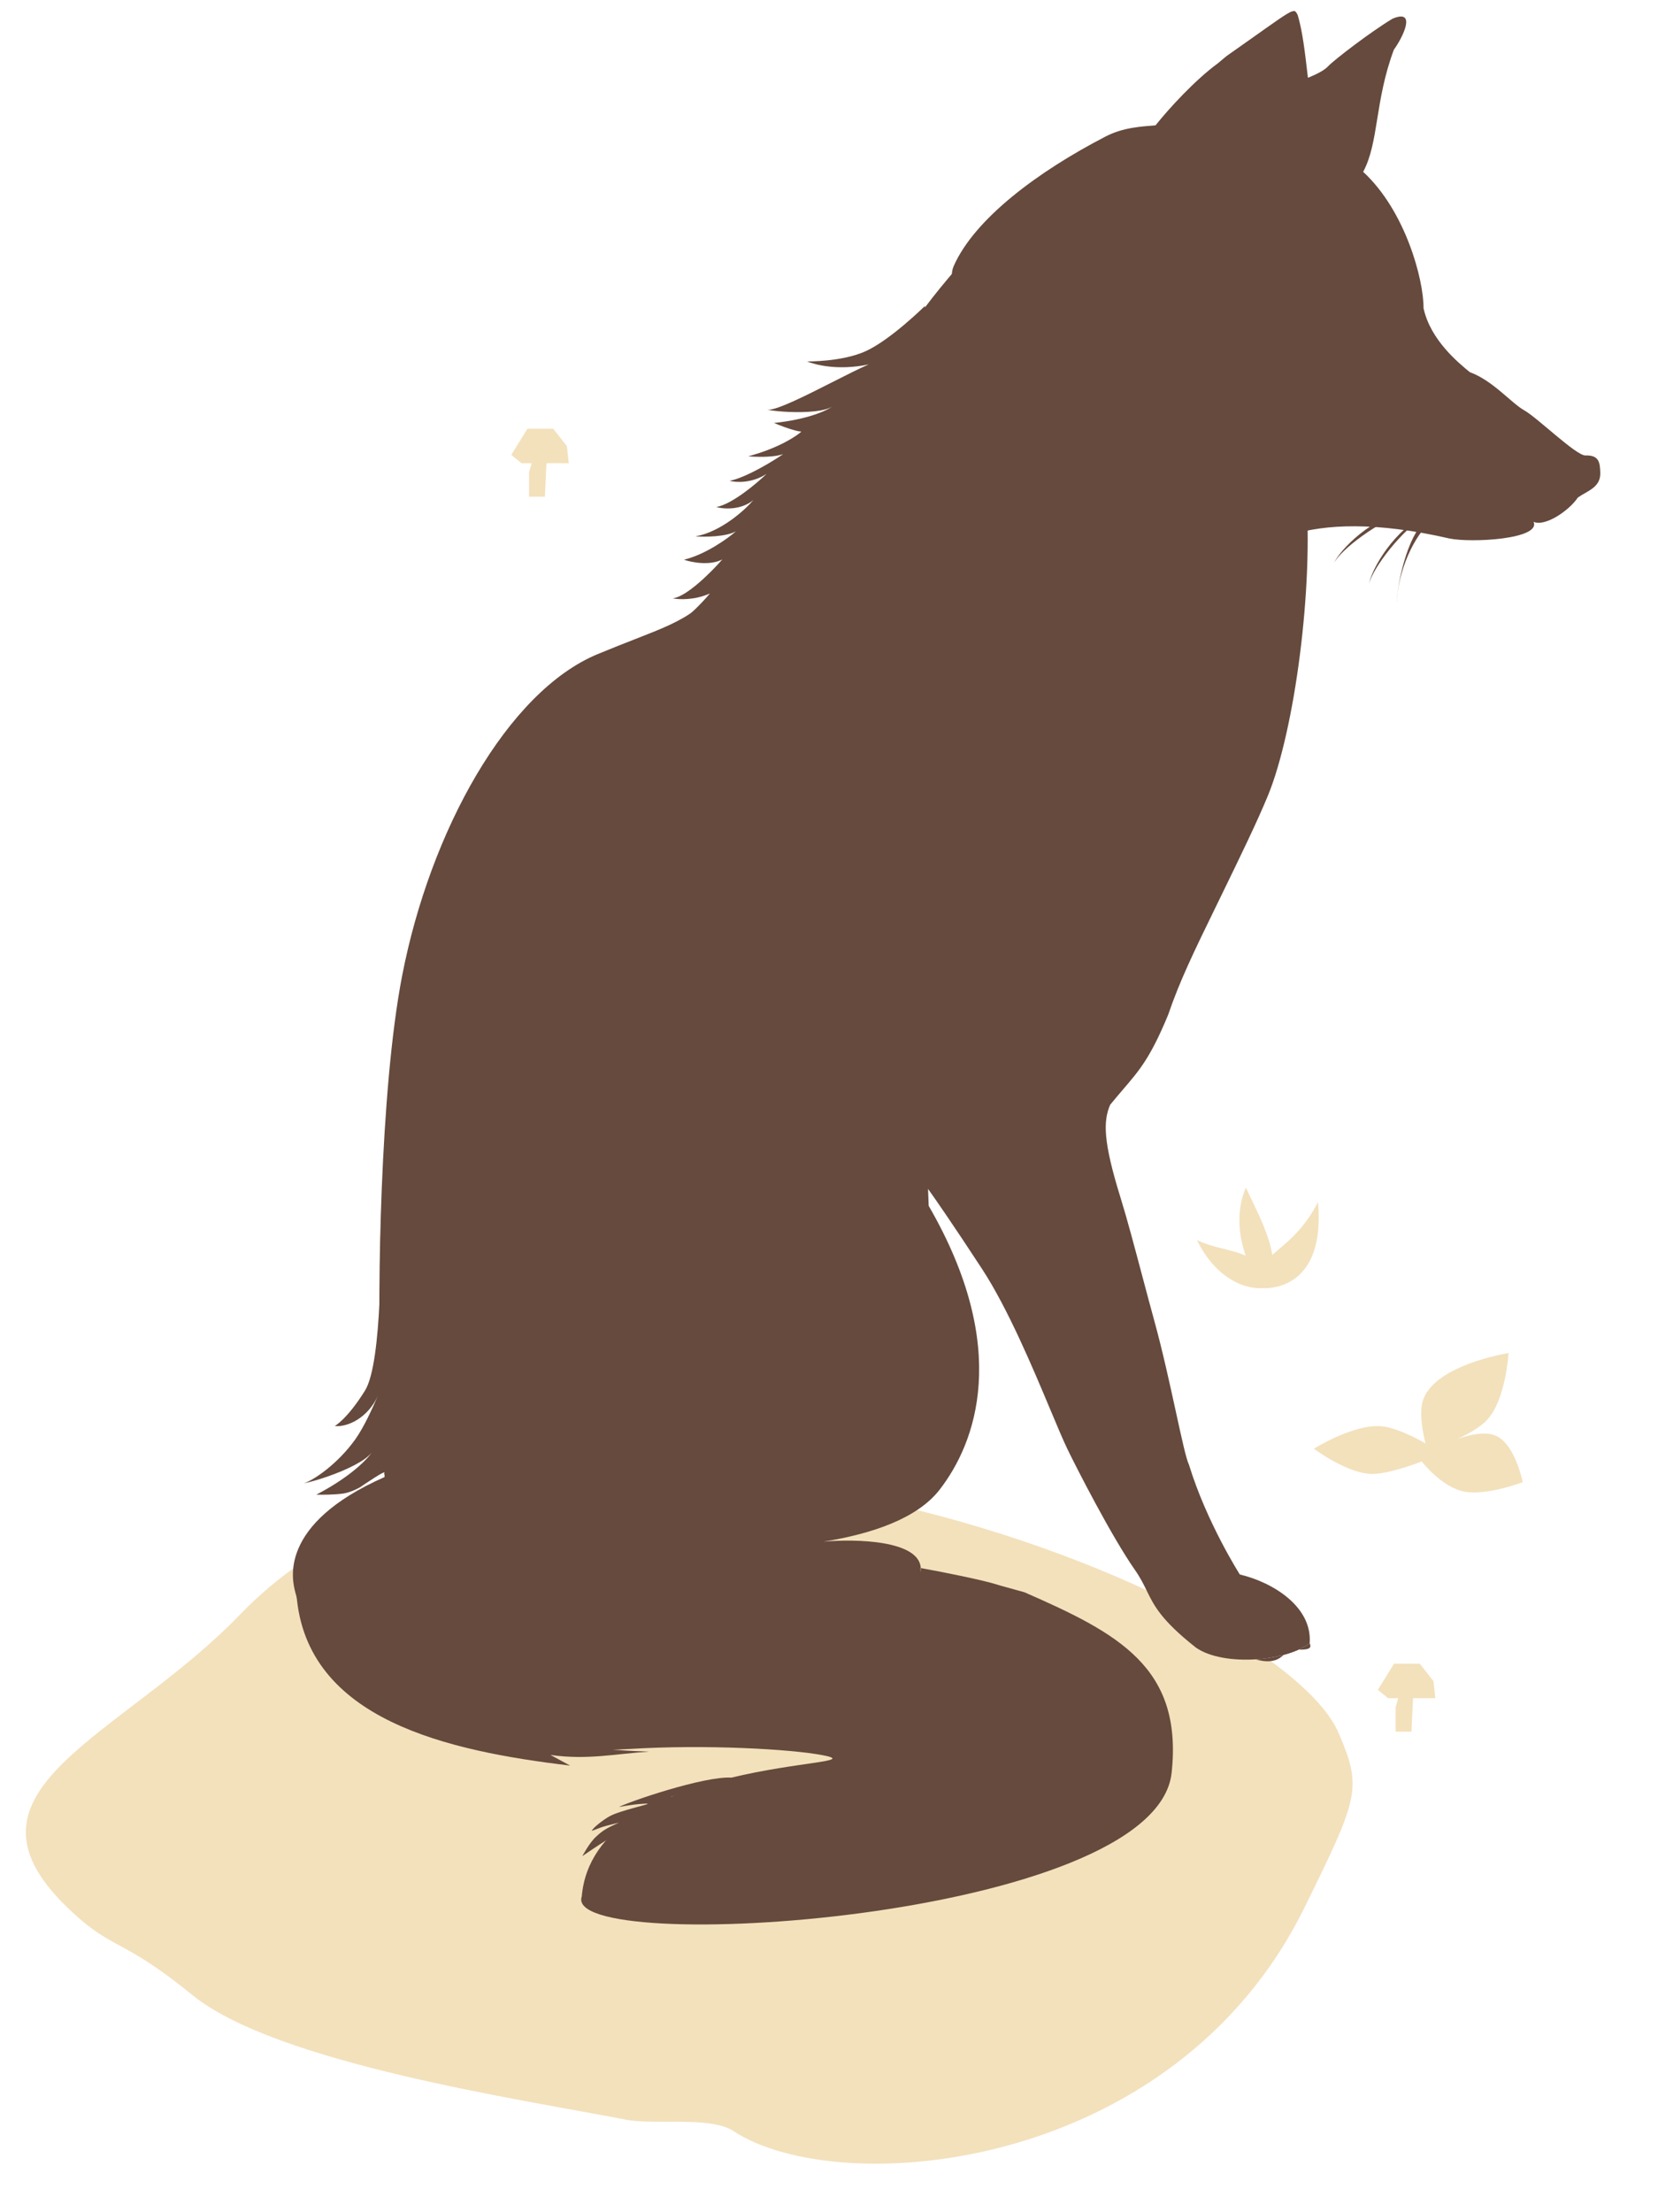
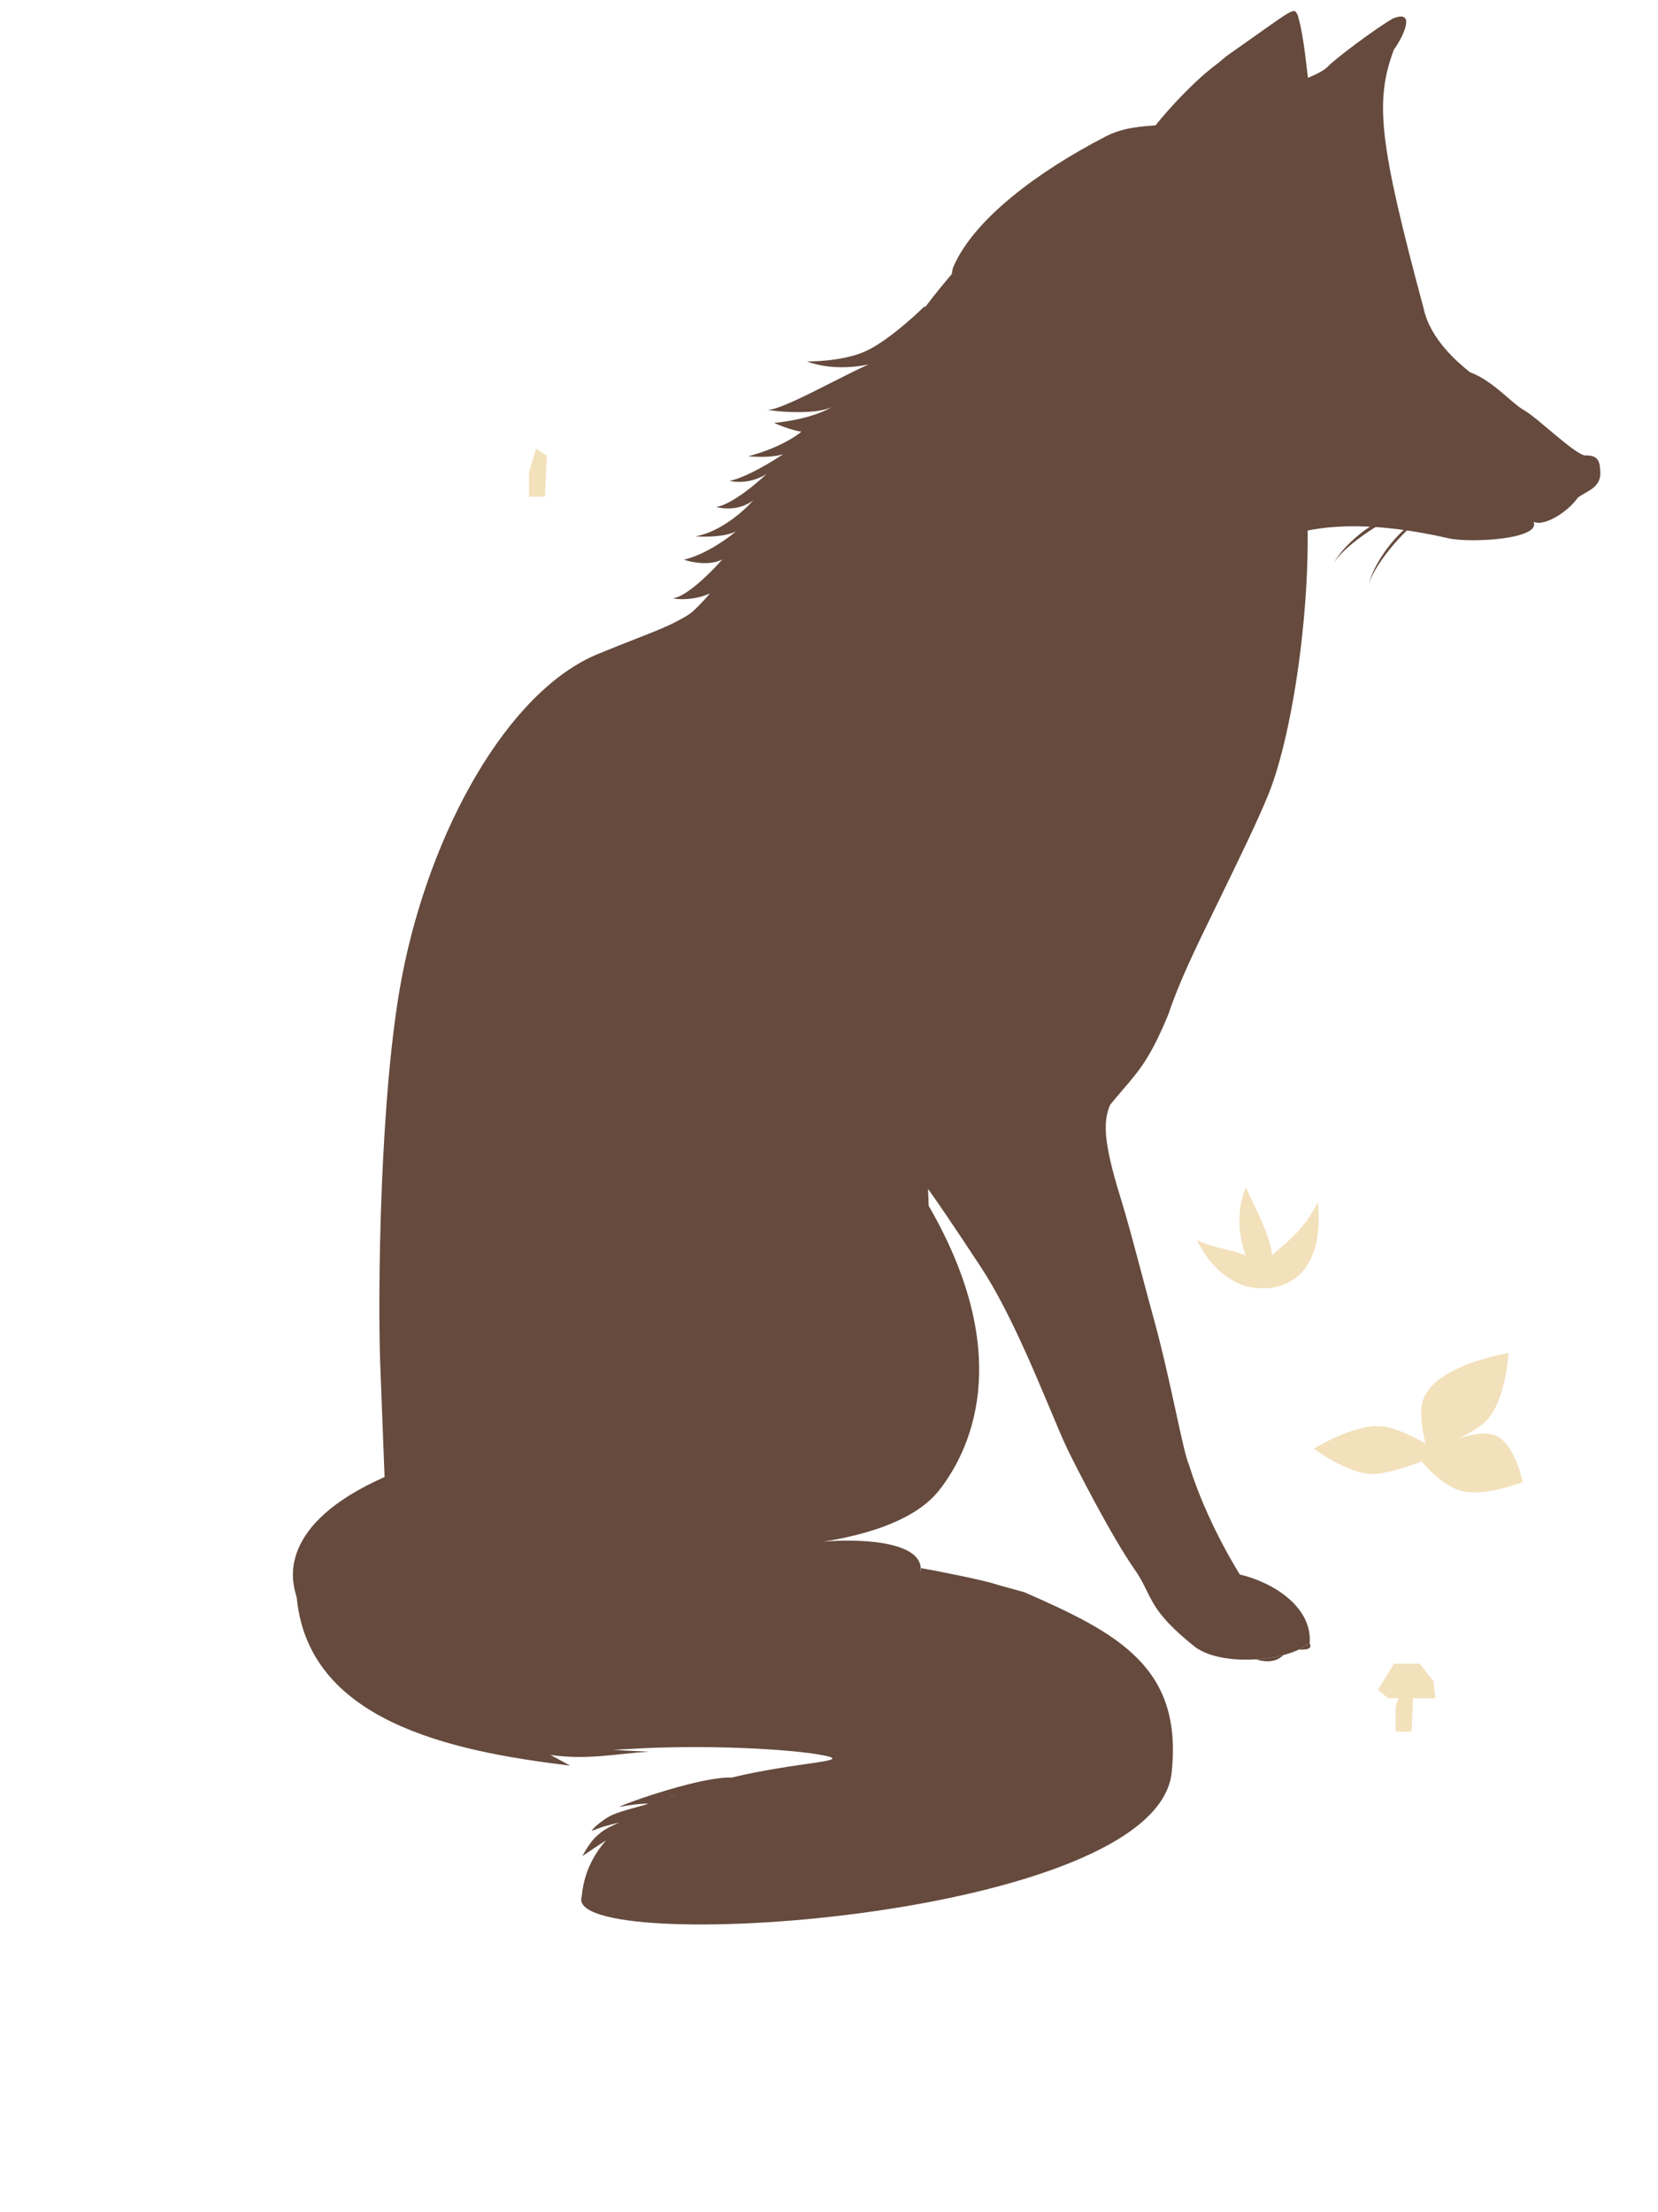
<svg xmlns="http://www.w3.org/2000/svg" width="446" height="595" viewBox="0 0 446 595" fill="none">
-   <path d="M17.714 512.666C-14.473 481.145 32.751 467.284 64.575 434.259C145.155 350.636 342.766 425.69 360.132 466.216C366.498 481.071 365.43 483.516 350.949 512.999C315.848 584.467 225.836 591.942 197.283 573.191C191.078 569.116 176.037 571.622 168.422 570.142C140.39 564.695 74.321 554.993 51.71 536.583C31.891 520.446 30.365 525.055 17.714 512.666Z" fill="#F3E1BC" />
  <path d="M344.403 445.341C347.564 444.587 350.355 443.45 352.294 441.99C352.96 443.503 352.178 444.01 346.254 443.541C345.573 443.487 345.237 445.482 344.403 445.341Z" fill="#654A3D" />
  <path d="M344.403 445.341C345.237 445.482 345.573 443.487 346.254 443.541C345.857 444.548 343.941 448.183 337.781 446.316C340.057 446.17 342.311 445.839 344.403 445.341Z" fill="#654A3D" />
  <path fill-rule="evenodd" clip-rule="evenodd" d="M229.753 118.112C227.171 120.24 218.37 128.897 203.823 146.5C188.546 164.986 185.764 166.074 170.827 171.917L170.826 171.917C167.984 173.029 164.702 174.313 160.81 175.922C136.462 185.985 115.713 223.593 108.183 262.405C102.121 293.648 101.588 348.651 102.285 366.888L103.448 397.284C74.585 410.03 78.646 425.181 79.431 428.264C82.743 441.276 92.635 449.713 118.263 461.68C135.434 469.697 153.096 471.43 169.42 470.419C189.522 469.174 212.744 470.419 221.47 472.132C238.712 475.517 159.728 472.132 156.494 510.101C150.792 526.415 310.891 516.593 315.167 476.823C318.213 448.507 300.89 439.339 275.552 428.264C272.266 427.321 268.631 426.38 268.261 426.224C264.699 425.054 253.436 422.781 247.688 421.762C247.604 421.747 247.521 421.733 247.439 421.718C247.598 422.069 247.623 422.541 247.631 422.746C247.636 422.868 247.635 422.896 247.653 422.75C247.696 422.408 247.707 422.079 247.688 421.762C247.249 414.279 230.262 413.878 221.47 414.664C234.814 412.53 246.803 408.345 252.735 400.708C262.51 388.124 272.02 362.681 249.815 324.338L249.641 319.779C251.248 322.001 256.402 329.414 264.161 341.293C271.14 351.977 277.812 367.889 282.546 379.178C284.391 383.579 285.942 387.278 287.102 389.691C289.381 394.433 299.01 413.297 305.31 422.288C306.756 424.352 307.613 426.104 308.453 427.823C310.439 431.884 312.337 435.766 321.707 443.16C325.439 445.765 331.69 446.705 337.781 446.316C340.057 446.17 342.311 445.839 344.403 445.341C347.564 444.587 350.355 443.45 352.294 441.99C353.064 432.258 342.536 425.621 333.513 423.493C333.513 423.493 324.61 409.565 319.826 393.957C319.104 392.537 317.889 386.971 316.327 379.815C314.71 372.407 312.721 363.294 310.521 355.311C309.498 351.599 308.397 347.455 307.29 343.29C305.218 335.492 303.126 327.618 301.489 322.362C296.687 306.945 296.76 301.552 298.622 297.169C299.932 295.555 301.101 294.191 302.178 292.935C306.604 287.772 309.474 284.425 314.221 272.981C317.322 263.868 321.189 255.93 327.04 243.922C327.592 242.789 328.161 241.62 328.75 240.411C333.621 230.394 338.262 220.85 341.099 213.927C348.238 196.505 353.416 157.902 351.288 132.11C349.586 111.475 290.168 81.557 259.46 69.794C248.143 82.42 235.451 99.426 229.753 118.112Z" fill="#654A3D" />
  <path d="M247.653 422.75C247.646 422.749 247.639 422.748 247.631 422.746C247.623 422.541 247.598 422.069 247.439 421.718C247.521 421.733 247.604 421.747 247.688 421.762C247.707 422.079 247.696 422.408 247.653 422.75Z" fill="#654A3D" />
  <path d="M166.499 486.036C168.877 484.722 189.313 477.658 196.875 478.125L180.585 483.239L179.09 487.126C176.787 488.739 171.739 491.892 169.972 491.599C168.208 491.307 159.225 497.476 156.67 499.231L156.656 499.24C156.656 499.24 158.484 495.725 160.312 494.037C162.141 492.35 163.033 491.794 166.499 490.219C160.938 491.589 161.675 491.573 159.187 492.469C159.491 491.583 162.31 489.46 163.969 488.531C166.683 487.011 174.816 485.288 174.234 485.156C173.769 485.05 170.603 485.242 166.499 486.036Z" fill="#654A3D" />
-   <path d="M256.551 71.549C250.106 86.102 304.697 133.251 332.798 155.007C335.313 147.808 350.248 135.695 389.865 144.834C395.81 146.066 414.606 145.03 412.524 140.353C415.622 141.757 422.111 137.326 424.45 133.812C427.044 132 430.624 131.1 430.472 127.11L430.472 127.108C430.377 124.639 430.289 122.361 426.491 122.506C424.014 122.601 413.546 112.347 410.047 110.388C406.547 108.429 401.558 102.342 395.385 100.105C392.438 97.68 384.782 91.492 382.931 82.887C382.978 75.273 378.092 56.723 366.689 46.222C370.95 38.259 369.769 27.269 374.945 13.371C377.367 10.044 381.18 2.291 374.626 5.012C368.921 8.401 358.841 16.12 357.233 17.856C355.944 19.247 352.901 20.479 351.833 20.916C350.987 13.719 350.41 8.597 349.096 4.087C347.901 1.845 348.82 1.824 329.921 15.092L327.525 17.089C321.479 21.506 314.332 29.311 310.847 33.705C307.119 34.039 302.214 34.23 297.454 36.691C279.17 46.144 262.18 58.837 256.551 71.549Z" fill="#654A3D" />
-   <path d="M90.05 383.564C90.05 383.564 93.421 381.705 98.192 374.014C102.963 366.324 102.368 332.625 102.368 332.625L114.24 338.937L106.427 406.578C102.604 406.272 110.047 396.518 103.266 396.454C104.997 394.409 96.843 400.038 96.843 400.038C96.843 400.038 94.468 401.44 92.159 401.742C89.851 402.044 86.698 402.064 85.086 402.021C89.031 399.969 92.128 397.915 94.466 396.098C97.546 393.704 99.31 391.723 99.964 390.705C99.113 391.826 97.44 392.977 95.391 394.058C91.1 396.321 85.163 398.273 81.692 398.985C84.413 398.14 90.907 393.693 95.573 387.14C97.944 383.811 100.072 379.002 101.58 375.595L101.649 375.44C101.699 375.329 101.749 375.217 101.798 375.103L101.649 375.44C98.978 381.293 93.611 383.912 90.05 383.564Z" fill="#654A3D" />
+   <path d="M256.551 71.549C250.106 86.102 304.697 133.251 332.798 155.007C335.313 147.808 350.248 135.695 389.865 144.834C395.81 146.066 414.606 145.03 412.524 140.353C415.622 141.757 422.111 137.326 424.45 133.812C427.044 132 430.624 131.1 430.472 127.11L430.472 127.108C430.377 124.639 430.289 122.361 426.491 122.506C424.014 122.601 413.546 112.347 410.047 110.388C406.547 108.429 401.558 102.342 395.385 100.105C392.438 97.68 384.782 91.492 382.931 82.887C370.95 38.259 369.769 27.269 374.945 13.371C377.367 10.044 381.18 2.291 374.626 5.012C368.921 8.401 358.841 16.12 357.233 17.856C355.944 19.247 352.901 20.479 351.833 20.916C350.987 13.719 350.41 8.597 349.096 4.087C347.901 1.845 348.82 1.824 329.921 15.092L327.525 17.089C321.479 21.506 314.332 29.311 310.847 33.705C307.119 34.039 302.214 34.23 297.454 36.691C279.17 46.144 262.18 58.837 256.551 71.549Z" fill="#654A3D" />
  <path fill-rule="evenodd" clip-rule="evenodd" d="M223.795 109.402C222.945 110.014 220.895 111.047 217.65 111.992C215.187 112.708 212.035 113.374 208.199 113.764C209.489 114.316 212.045 115.313 214.006 115.81C214.598 115.959 215.135 116.064 215.567 116.097C214.901 116.702 213.526 117.69 211.482 118.786C209.023 120.105 205.595 121.58 201.273 122.731C202.823 122.881 206.009 123.008 208.644 122.619C209.374 122.511 210.061 122.364 210.66 122.166C209.893 122.687 208.866 123.35 207.692 124.063C204.194 126.189 199.389 128.759 196.244 129.323C197.895 129.784 202.201 130.055 206.213 127.457C203.455 130.118 196.889 135.627 192.688 136.381C194.585 136.919 199.234 137.3 202.657 134.515C200.322 137.247 193.938 143.026 187.079 144.277C189.592 144.452 195.293 144.422 197.988 142.894C195.753 144.852 189.82 149.125 183.977 150.548C186.01 151.254 190.922 152.226 194.307 150.471C191.382 153.822 184.613 160.607 180.939 160.932C182.609 161.284 186.838 161.477 190.971 159.621C188.465 162.612 183.261 167.994 179.139 169.476C180.493 169.346 184.425 168.173 189.327 164.517C186.95 167.423 180.834 173.844 175.38 176.283C177.266 176.136 181.935 175.197 185.52 172.612C182.789 175.529 176.265 181.809 172.027 183.592C172.722 183.998 175.642 183.732 181.76 179.419C179.531 183.177 174.275 190.924 171.09 191.85C172.579 191.888 176.522 190.594 180.383 185.121C179.151 188.761 175.101 196.914 168.757 200.411C169.384 200.734 177.101 208.98 184.146 202.58L210.254 191.809L255.369 145.603L248.786 82.315C248.786 82.315 239.432 91.557 232.701 94.535C226.314 97.36 217.082 97.222 217.082 97.222C219.326 98.088 225.288 99.762 233.68 98.021C231.241 99.062 227.741 100.838 224.036 102.719C216.843 106.371 208.878 110.414 206.411 110.222C209.442 110.762 214.858 111.091 219.041 110.641C221.038 110.426 222.754 110.034 223.795 109.402ZM210.254 191.809L209.772 184.398C212.549 181.865 216.806 185.859 210.254 191.809Z" fill="#654A3D" />
-   <path d="M375.764 162.685C375.805 153.611 380.617 143.721 385.087 140.162C385.793 139.018 388.032 136.258 383.334 140.183C378.637 144.108 375.663 157.304 375.764 162.685Z" fill="#654A3D" />
  <path d="M384.094 138.21C377.027 142.475 369.17 152.935 368.263 157.079C368.934 153.058 375.113 142.168 384.094 138.21Z" fill="#654A3D" />
  <path d="M378.924 137.305C370.482 140.426 360.737 147.735 358.803 151.51C360.477 147.793 369.23 138.84 378.924 137.305Z" fill="#654A3D" />
  <path d="M153.366 474.892C120.612 470.986 82.34 462.7 79.749 428.86C101.85 426.482 174.271 457.039 175.248 457.125C176.224 457.211 203.307 454.191 207.88 459.967L154.093 469.324C162.955 470.981 175.461 471.092 174.484 471.151C165.795 471.679 158.013 473.464 148.056 472.023L153.366 474.892Z" fill="#654A3D" />
  <path d="M393.95 401.215C387.839 400.078 382.447 393.095 382.447 393.095C382.447 393.095 374.025 396.412 369.266 396.448C362.504 396.499 353.434 389.659 353.434 389.659C353.434 389.659 364.236 382.902 371.672 383.635C376.611 384.122 383.467 388.249 383.467 388.249C383.467 388.249 381.61 381.515 382.584 377.335C384.942 367.21 405.798 363.932 405.798 363.932C405.798 363.932 405.087 376.554 399.985 381.957C397.969 384.092 394.487 385.928 391.97 387.075C394.932 386.008 399.42 384.851 402.431 386.194C407.582 388.492 409.62 398.647 409.62 398.647C409.62 398.647 400.023 402.344 393.95 401.215Z" fill="#F3E1BC" />
  <path d="M375.42 459.177V465.771H379.681L380.201 454.753L377.291 452.833L375.42 459.177Z" fill="#F3E1BC" />
  <path d="M142.314 126.999V133.593H146.576L147.096 122.575L144.185 120.655L142.314 126.999Z" fill="#F3E1BC" />
  <path d="M374.992 447.489L370.639 454.527L373.392 456.771H381.926H386.107L385.598 452.181L381.926 447.489H374.992Z" fill="#F3E1BC" />
-   <path d="M141.886 115.312L137.533 122.349L140.287 124.593H148.821H153.002L152.492 120.003L148.821 115.312H141.886Z" fill="#F3E1BC" />
  <path d="M340.038 346.499L340.027 346.499C336.626 336.478 346.702 338.395 354.552 323.33C356.583 346.5 341.773 346.499 340.038 346.499Z" fill="#F3E1BC" />
  <path d="M340.246 346.427C336.103 342.773 330.503 330.041 335.139 319.446C339.478 328.632 345.845 339.953 340.246 346.427Z" fill="#F3E1BC" />
  <path d="M340.63 346.385C335.165 347.186 327.077 343.953 321.987 333.569C330.789 337.65 339.173 335.168 340.63 346.385Z" fill="#F3E1BC" />
</svg>